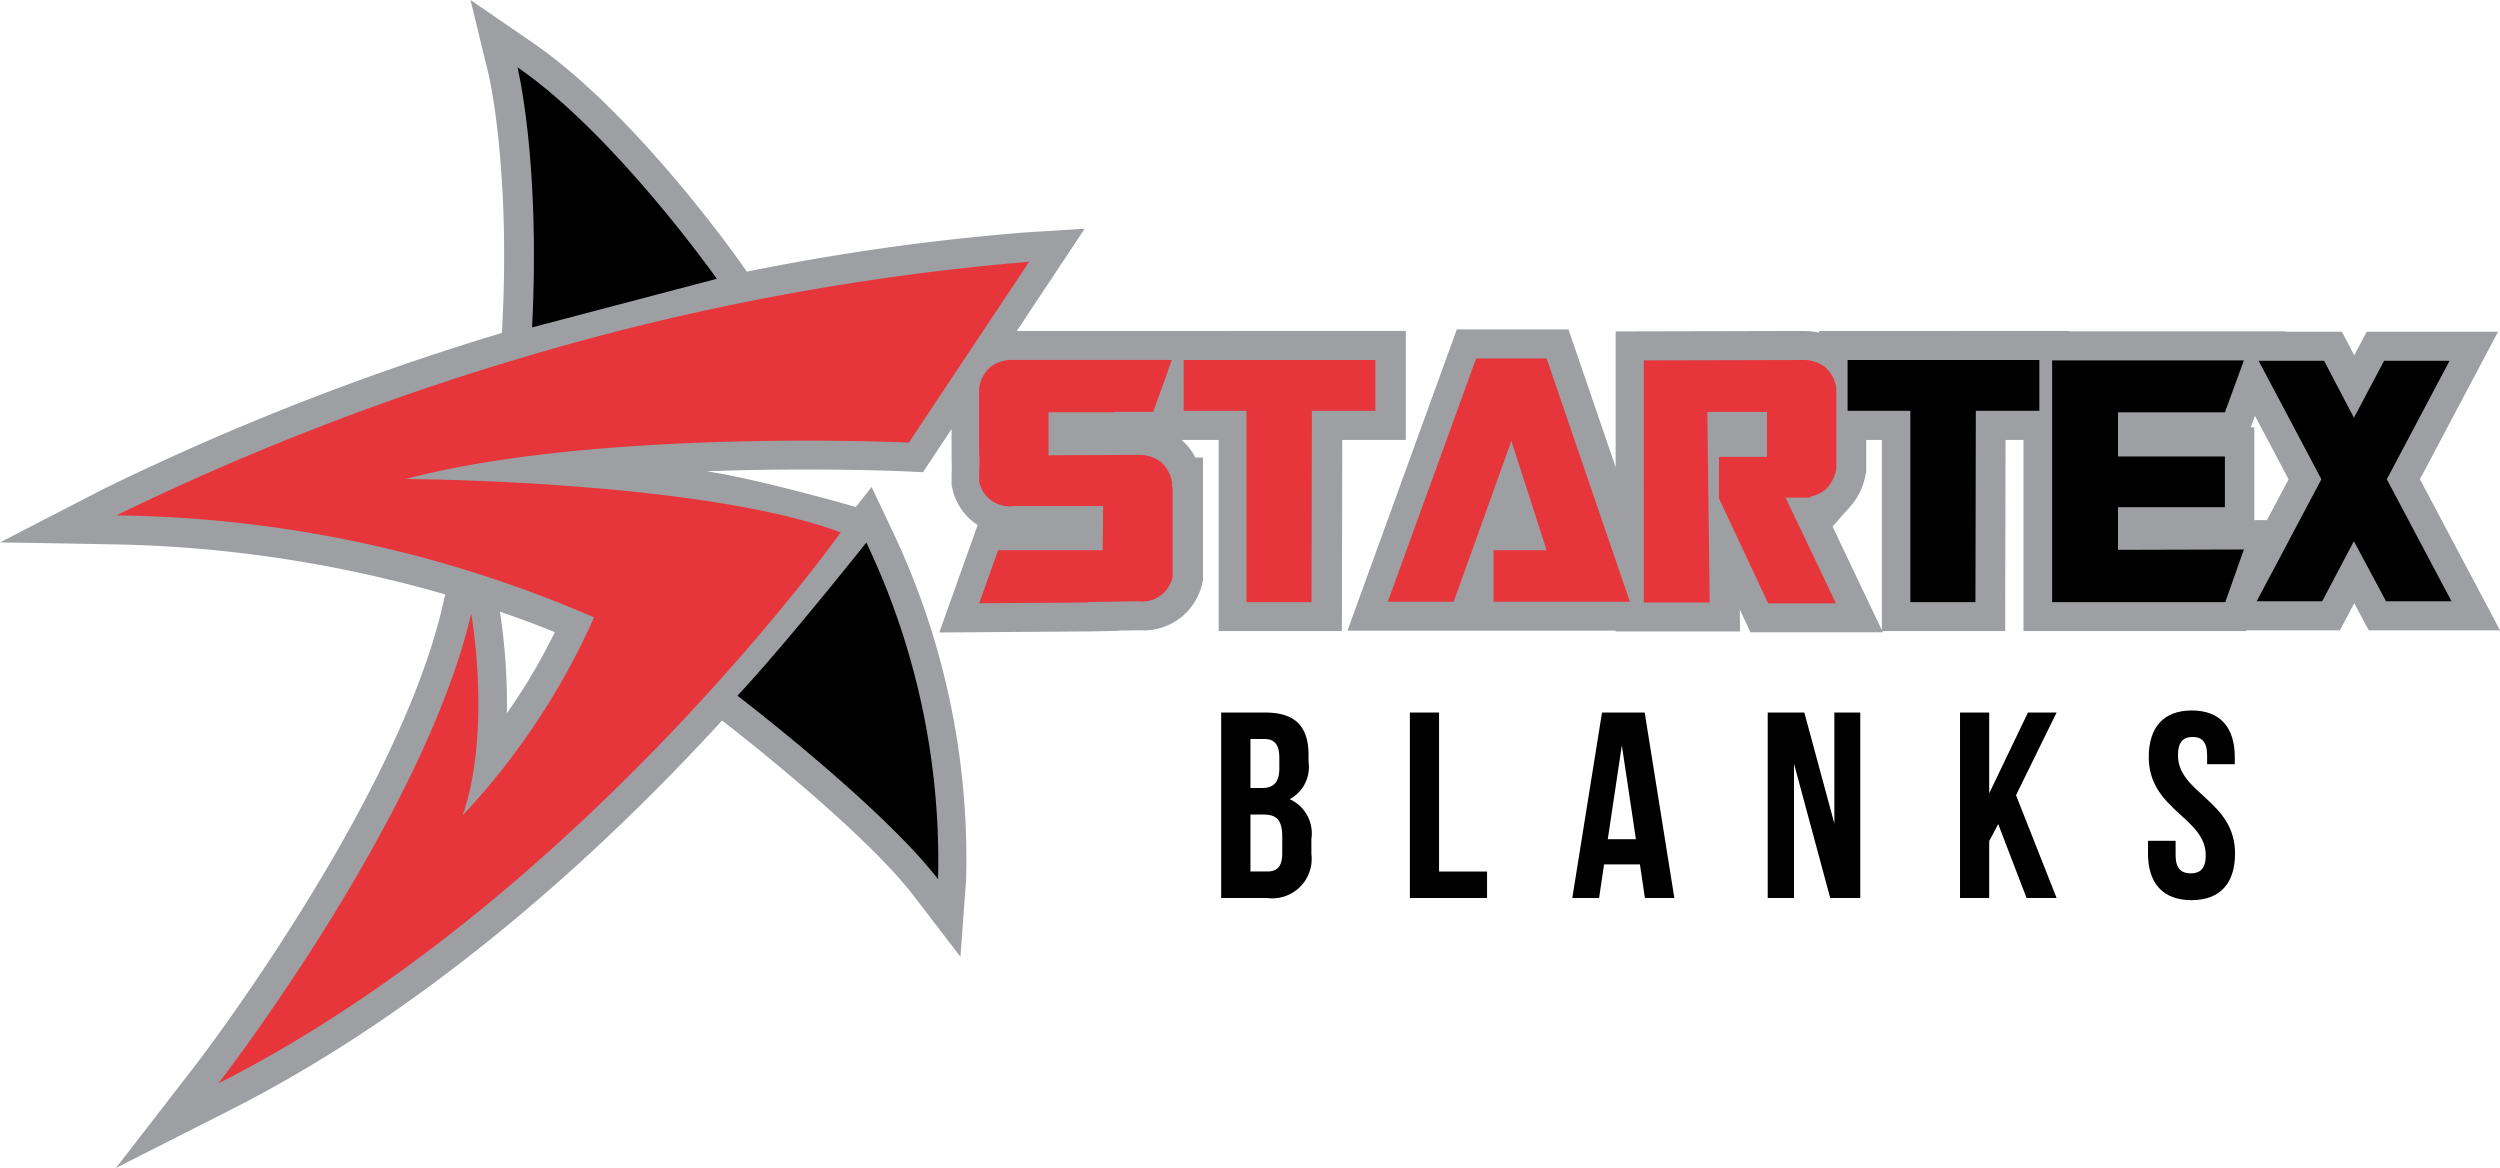
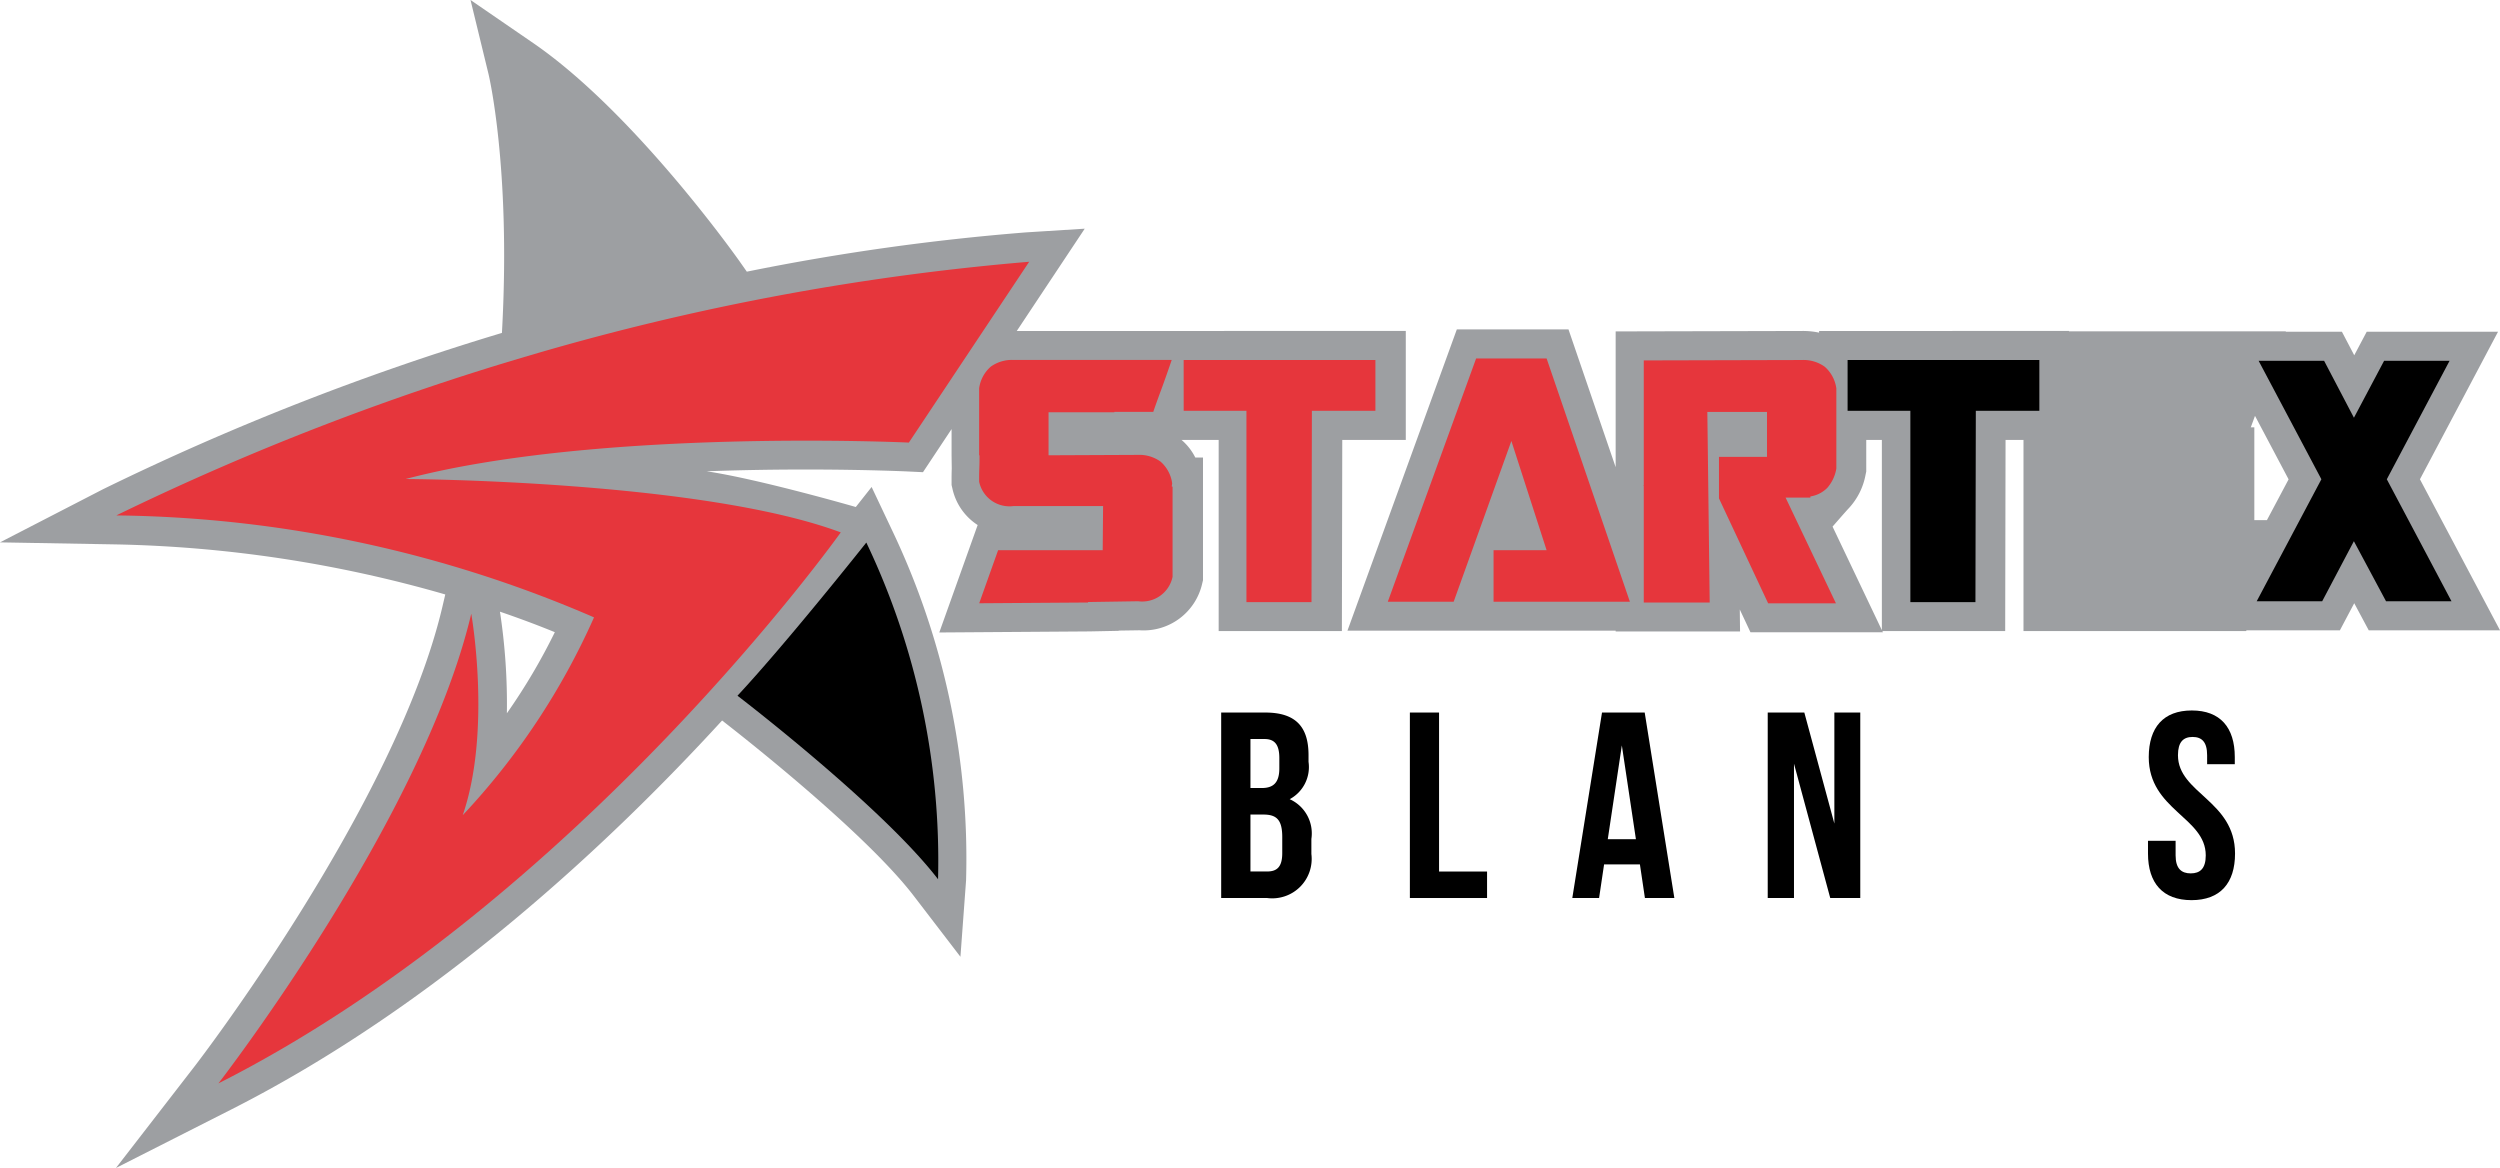
<svg xmlns="http://www.w3.org/2000/svg" id="mobile-logo" width="149.834" height="70" viewBox="0 0 149.834 70">
  <path id="Path_19" data-name="Path 19" d="M11.694,63.869c.119-.155,12.029-15.641,14.818-27.494l.175-.747a76.441,76.441,0,0,0-19.756-3L0,32.506l6.161-3.178a157.357,157.357,0,0,1,23.922-9.375l.023-.442c.487-9.54-.812-15.014-.826-15.068L28.2,0l3.767,2.587c6.01,4.132,12.115,12.731,12.372,13.095l.421.6A139.8,139.8,0,0,1,61.5,13.927l3.512-.221-4.073,6.13H84.254v6.531H80.447l-.023,11.456H73.039V26.368H70.816a3.373,3.373,0,0,1,.822,1.052H72.1v7.355l-.048.2a3.6,3.6,0,0,1-3.762,2.8l-1.246.019v.014l-1.734.035-9.015.064,2.3-6.44a3.49,3.49,0,0,1-1.517-2.2l-.047-.2v-.2c0-.246,0-.507.011-.781l-.011-.8V25.717L55.317,28.3l-.989-.047c-.024,0-2.463-.113-6.051-.113-1.63,0-3.671.024-5.929.106,3.181.476,8.943,2.141,8.943,2.141l.948-1.2,1.2,2.537A45.7,45.7,0,0,1,57.9,52.768l-.338,4.574L54.77,53.7c-2.9-3.784-10.218-9.529-11.492-10.518-6.756,7.378-17.1,17.072-29.413,23.312L6.95,70ZM29.964,36.66a36.731,36.731,0,0,1,.415,6.09,36.154,36.154,0,0,0,2.874-4.861C32.447,37.559,31.338,37.129,29.964,36.66Zm74.948,1.234-.64-1.365.016,1.318H96.832V37.8H80.757l6.556-18.058h6.692L96.832,28V19.863l11.2-.027a4.718,4.718,0,0,1,.993.1v-.1H124v.023h13l-.009.023h3.368l.739,1.411.748-1.411h7.87l-4.681,8.843,4.8,9.052h-7.868l-.87-1.624-.859,1.624h-5.6l-.017.046H121.275V26.368H120.2l-.022,11.456h-7.359l.033.07Zm7.875-.127v-11.4h-.936V28.26l-.038.179a4.02,4.02,0,0,1-1,2.013c-.159.163-.981,1.11-.981,1.11ZM135.11,25.611v5.564l.754,0,1.3-2.446-2.014-3.805-.253.69Z" fill="#9d9fa2" />
  <g id="Group_58" data-name="Group 58" transform="translate(6.97 4.031)">
    <g id="Group_56" data-name="Group 56">
      <path id="Path_20" data-name="Path 20" d="M68.445,30.907,61.233,41.745s-18.578-.872-30.161,2.183c0,0,17.7.072,26.08,3.2,0,0-15.735,22.112-37.3,33.023,0,0,12.24-15.784,15.154-28.15,0,0,1.238,6.982-.51,12.074A42.458,42.458,0,0,0,42.364,52.22a73.988,73.988,0,0,0-28.632-6.11,158.724,158.724,0,0,1,25.062-9.673A150.112,150.112,0,0,1,68.445,30.907Z" transform="translate(-13.732 -19.25)" fill="#e6363c" />
      <g id="Group_55" data-name="Group 55" transform="translate(24.042)">
-         <path id="Path_21" data-name="Path 21" d="M61.1,7.942s1.385,5.61.874,15.591l11.074-2.914S66.925,11.949,61.1,7.942Z" transform="translate(-61.097 -7.942)" />
        <path id="Path_22" data-name="Path 22" d="M94.8,64.063s-4.736,5.975-7.722,9.18c0,0,8.669,6.63,12.021,11A44.323,44.323,0,0,0,94.8,64.063Z" transform="translate(-73.89 -35.577)" />
      </g>
    </g>
    <g id="Group_57" data-name="Group 57" transform="translate(51.713 17.454)">
      <path id="Path_23" data-name="Path 23" d="M117.077,53.967h6.269l.023-2.647h-5.363a1.859,1.859,0,0,1-2.066-1.462c0-.248,0-.511.011-.79s.012-.542.012-.789h-.023V44.263a2.1,2.1,0,0,1,.7-1.3,2.181,2.181,0,0,1,1.37-.4h9.472q-.349,1.023-.626,1.776c-.187.5-.349.956-.488,1.359v-.023h-2.323V45.7H120.1v2.577l5.34-.024a2.18,2.18,0,0,1,1.369.4,2.106,2.106,0,0,1,.7,1.3.5.5,0,0,1-.012.1.6.6,0,0,0-.011.1h.047v5.41a1.859,1.859,0,0,1-2.066,1.462l-3,.047V57.1l-6.523.046Z" transform="translate(-115.94 -42.475)" fill="#e6363c" />
      <path id="Path_24" data-name="Path 24" d="M140.089,42.567h11.492v3.042h-3.807l-.023,11.469h-3.9V45.609h-3.761Z" transform="translate(-127.831 -42.475)" fill="#e6363c" />
      <path id="Path_25" data-name="Path 25" d="M169.487,42.386h4.225l4.991,14.58h-8.171V53.878h3.18L171.6,47.331l-3.459,9.635h-3.948Z" transform="translate(-139.701 -42.386)" fill="#e6363c" />
      <path id="Path_26" data-name="Path 26" d="M198.351,57.1H194.4V50.113l-.023-.023.023-.024V42.591l9.473-.024a2.179,2.179,0,0,1,1.369.4,2.107,2.107,0,0,1,.7,1.3v4.805a2.332,2.332,0,0,1-.546,1.161,1.825,1.825,0,0,1-1.01.511v.07H202.9l3.018,6.337h-4.063l-2.948-6.291V48.372h2.878V45.678h-3.575Z" transform="translate(-154.566 -42.475)" fill="#e6363c" />
      <path id="Path_27" data-name="Path 27" d="M218.485,42.567h11.493v3.042H226.17l-.023,11.469h-3.9V45.609h-3.762Z" transform="translate(-166.435 -42.475)" />
-       <path id="Path_28" data-name="Path 28" d="M242.637,42.614h11.492l-1.138,3.111h-6.407v2.647h6.407v3.041h-6.407v2.554l7.545-.022L253.014,57.1H242.637Z" transform="translate(-178.328 -42.498)" />
      <path id="Path_29" data-name="Path 29" d="M274.425,42.66h3.924l-3.762,7.1,3.877,7.312h-3.923l-1.927-3.6-1.9,3.6h-3.925l3.877-7.312-3.761-7.1h3.924l1.788,3.412Z" transform="translate(-190.22 -42.521)" />
    </g>
  </g>
  <g id="Group_59" data-name="Group 59" transform="translate(73.193 42.579)">
-     <path id="Path_30" data-name="Path 30" d="M149.758,86.8v.4a2.184,2.184,0,0,1-1.129,2.239,2.248,2.248,0,0,1,1.3,2.382v.905a2.364,2.364,0,0,1-2.655,2.636h-2.751V84.246h2.64C148.977,84.246,149.758,85.088,149.758,86.8Zm-3.481-.967v2.937h.682c.652,0,1.049-.285,1.049-1.175v-.619c0-.793-.269-1.143-.89-1.143Zm0,4.525v3.414h1c.588,0,.906-.271.906-1.1V91.71c0-1.032-.335-1.35-1.128-1.35Z" transform="translate(-144.526 -84.12)" />
+     <path id="Path_30" data-name="Path 30" d="M149.758,86.8v.4a2.184,2.184,0,0,1-1.129,2.239,2.248,2.248,0,0,1,1.3,2.382v.905a2.364,2.364,0,0,1-2.655,2.636h-2.751V84.246h2.64C148.977,84.246,149.758,85.088,149.758,86.8Zm-3.481-.967v2.937h.682c.652,0,1.049-.285,1.049-1.175v-.619c0-.793-.269-1.143-.89-1.143Zm0,4.525v3.414h1c.588,0,.906-.271.906-1.1V91.71c0-1.032-.335-1.35-1.128-1.35" transform="translate(-144.526 -84.12)" />
    <path id="Path_31" data-name="Path 31" d="M166.8,84.246h1.749v9.529h2.877v1.587H166.8Z" transform="translate(-155.494 -84.12)" />
    <path id="Path_32" data-name="Path 32" d="M192.092,95.362h-1.764l-.3-2.016h-2.147l-.3,2.016h-1.605l1.78-11.116h2.559Zm-3.99-3.525h1.686l-.843-5.621Z" transform="translate(-164.935 -84.12)" />
    <path id="Path_33" data-name="Path 33" d="M210.627,87.311v8.051h-1.574V84.246h2.194l1.8,6.654V84.246H214.6V95.362h-1.8Z" transform="translate(-176.3 -84.12)" />
-     <path id="Path_34" data-name="Path 34" d="M234.049,90.932l-.54,1.016v3.414H231.76V84.246h1.749v4.843l2.321-4.843h1.718L235.116,89.2l2.432,6.16h-1.8Z" transform="translate(-187.482 -84.12)" />
    <path id="Path_35" data-name="Path 35" d="M256.583,84c1.7,0,2.575,1.016,2.575,2.794v.428H257.5v-.54c0-.794-.317-1.095-.871-1.095s-.877.3-.877,1.095c0,2.287,3.421,2.716,3.421,5.891,0,1.779-.891,2.795-2.608,2.795s-2.609-1.016-2.609-2.795v-.761h1.655v.872c0,.795.35,1.08.907,1.08s.9-.285.9-1.08c0-2.286-3.417-2.715-3.417-5.891C254.006,85.014,254.88,84,256.583,84Z" transform="translate(-198.412 -83.998)" />
  </g>
</svg>